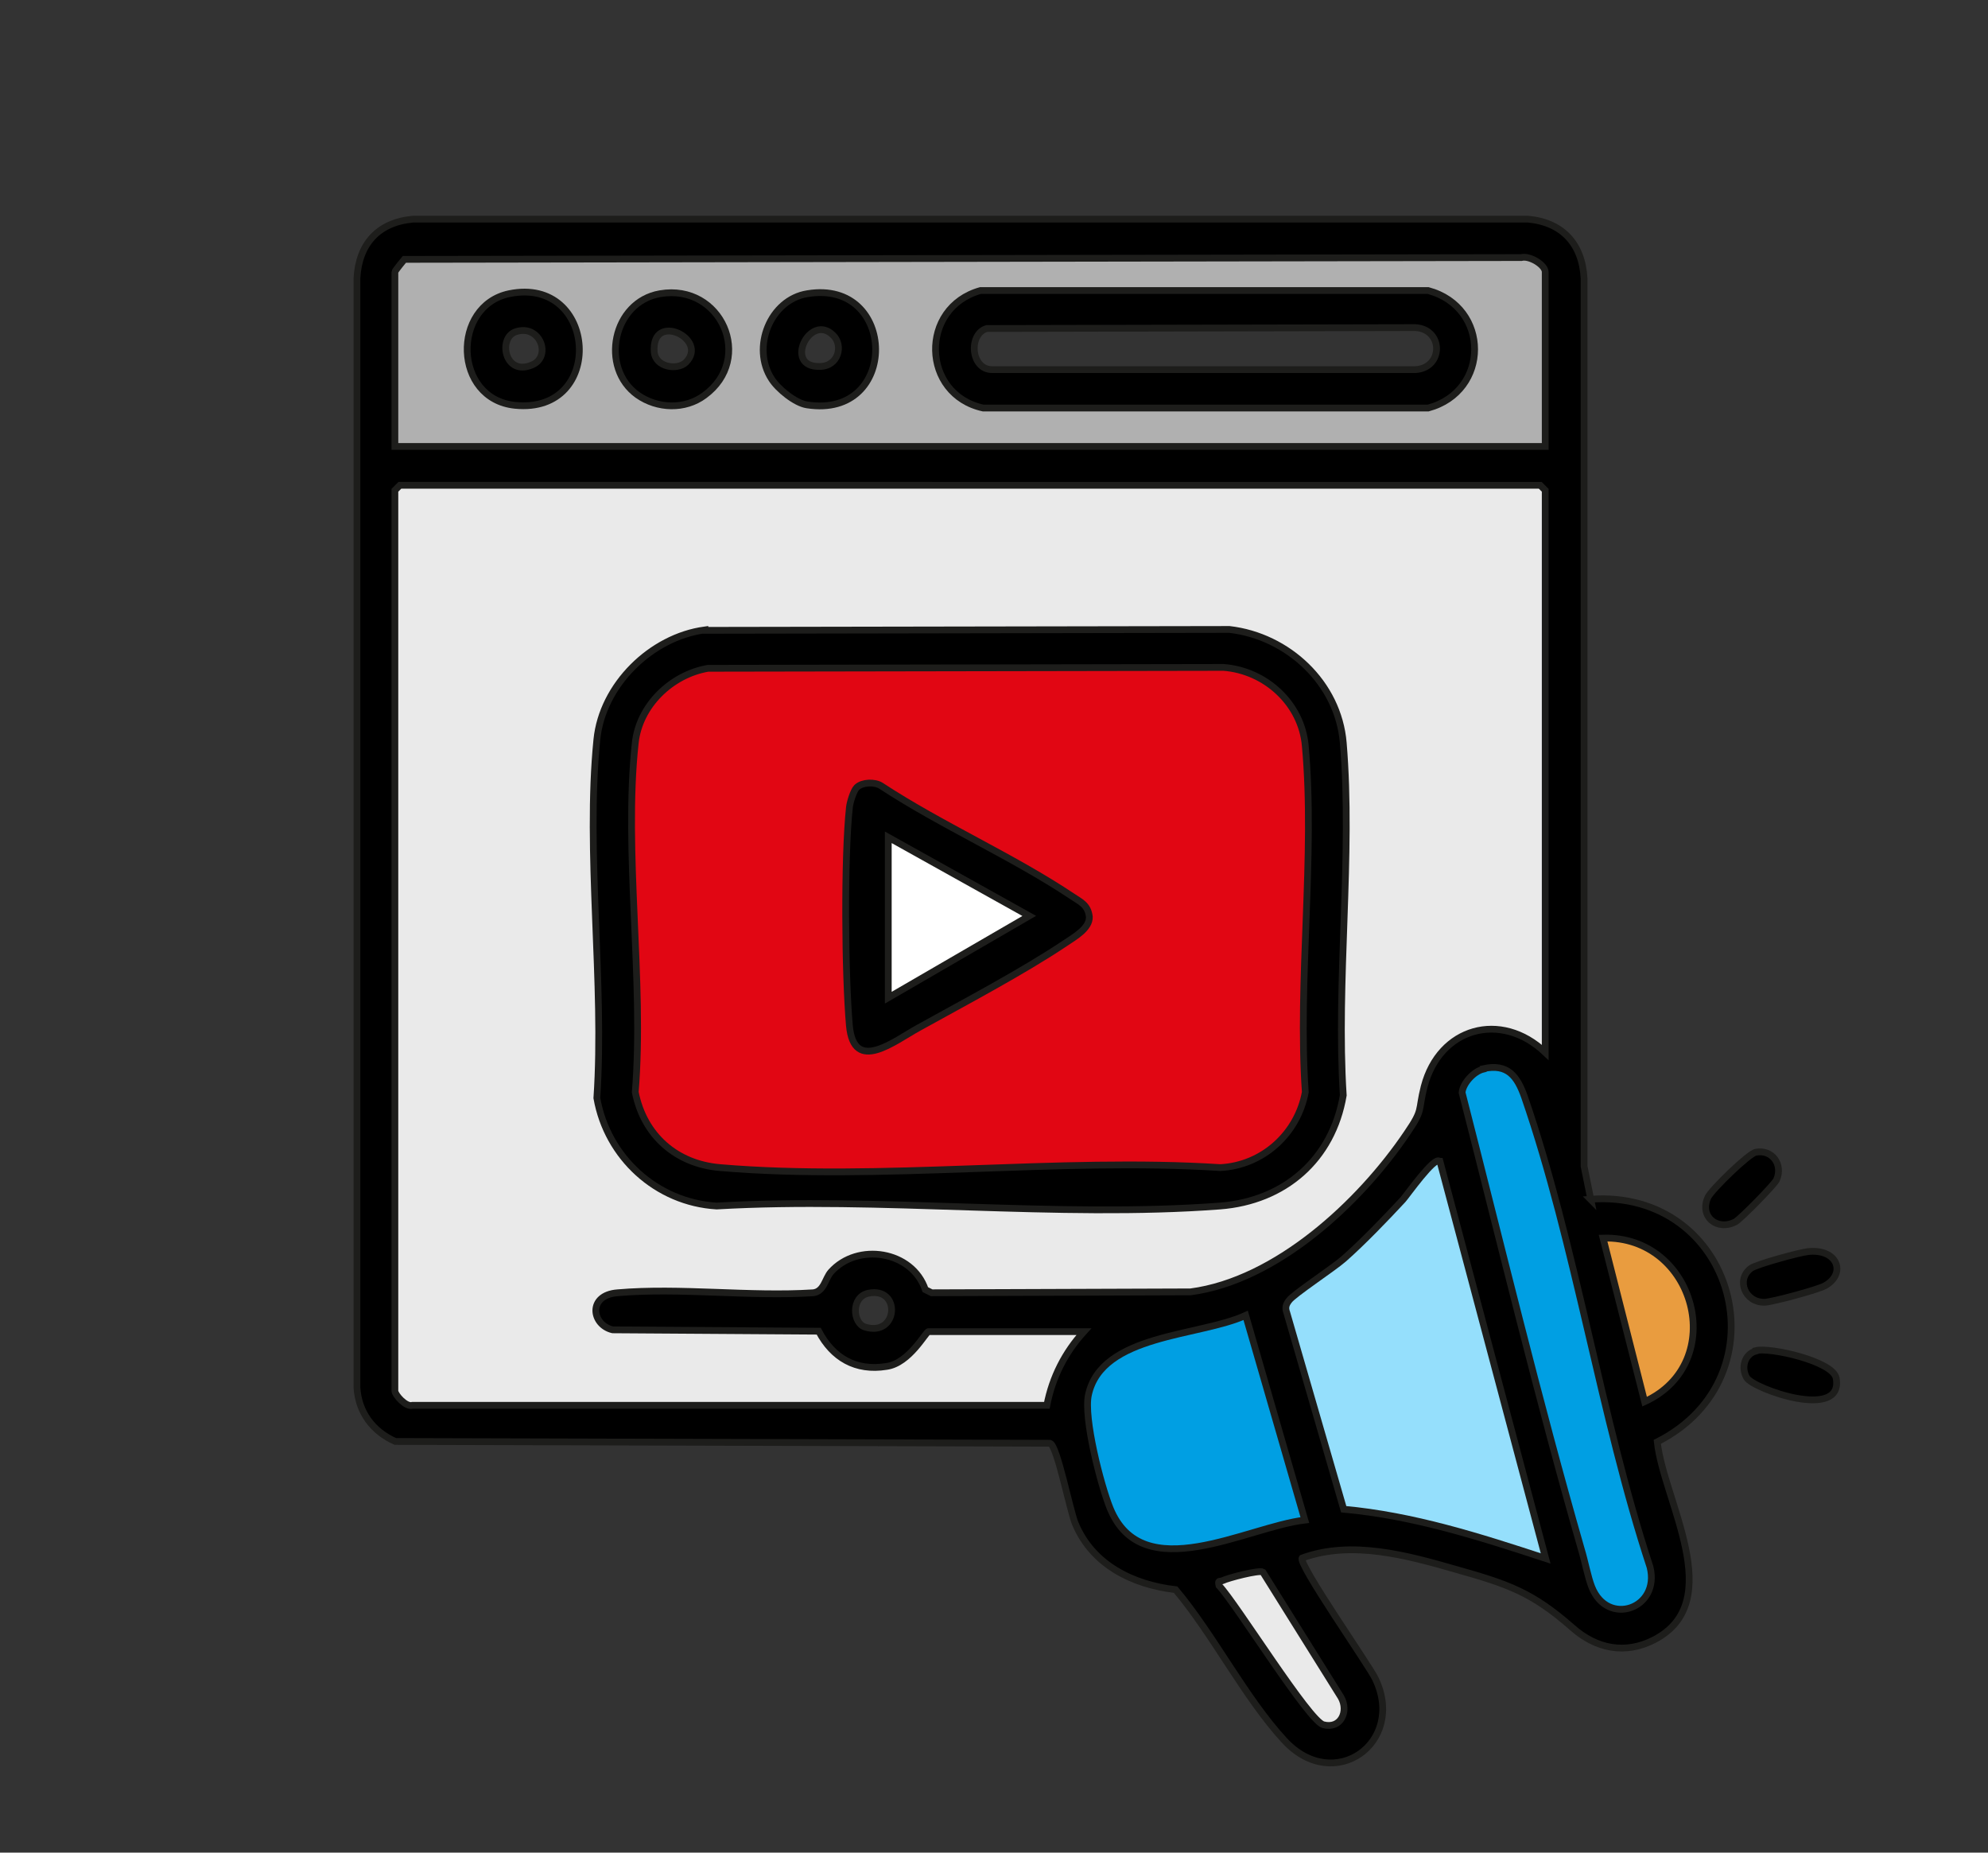
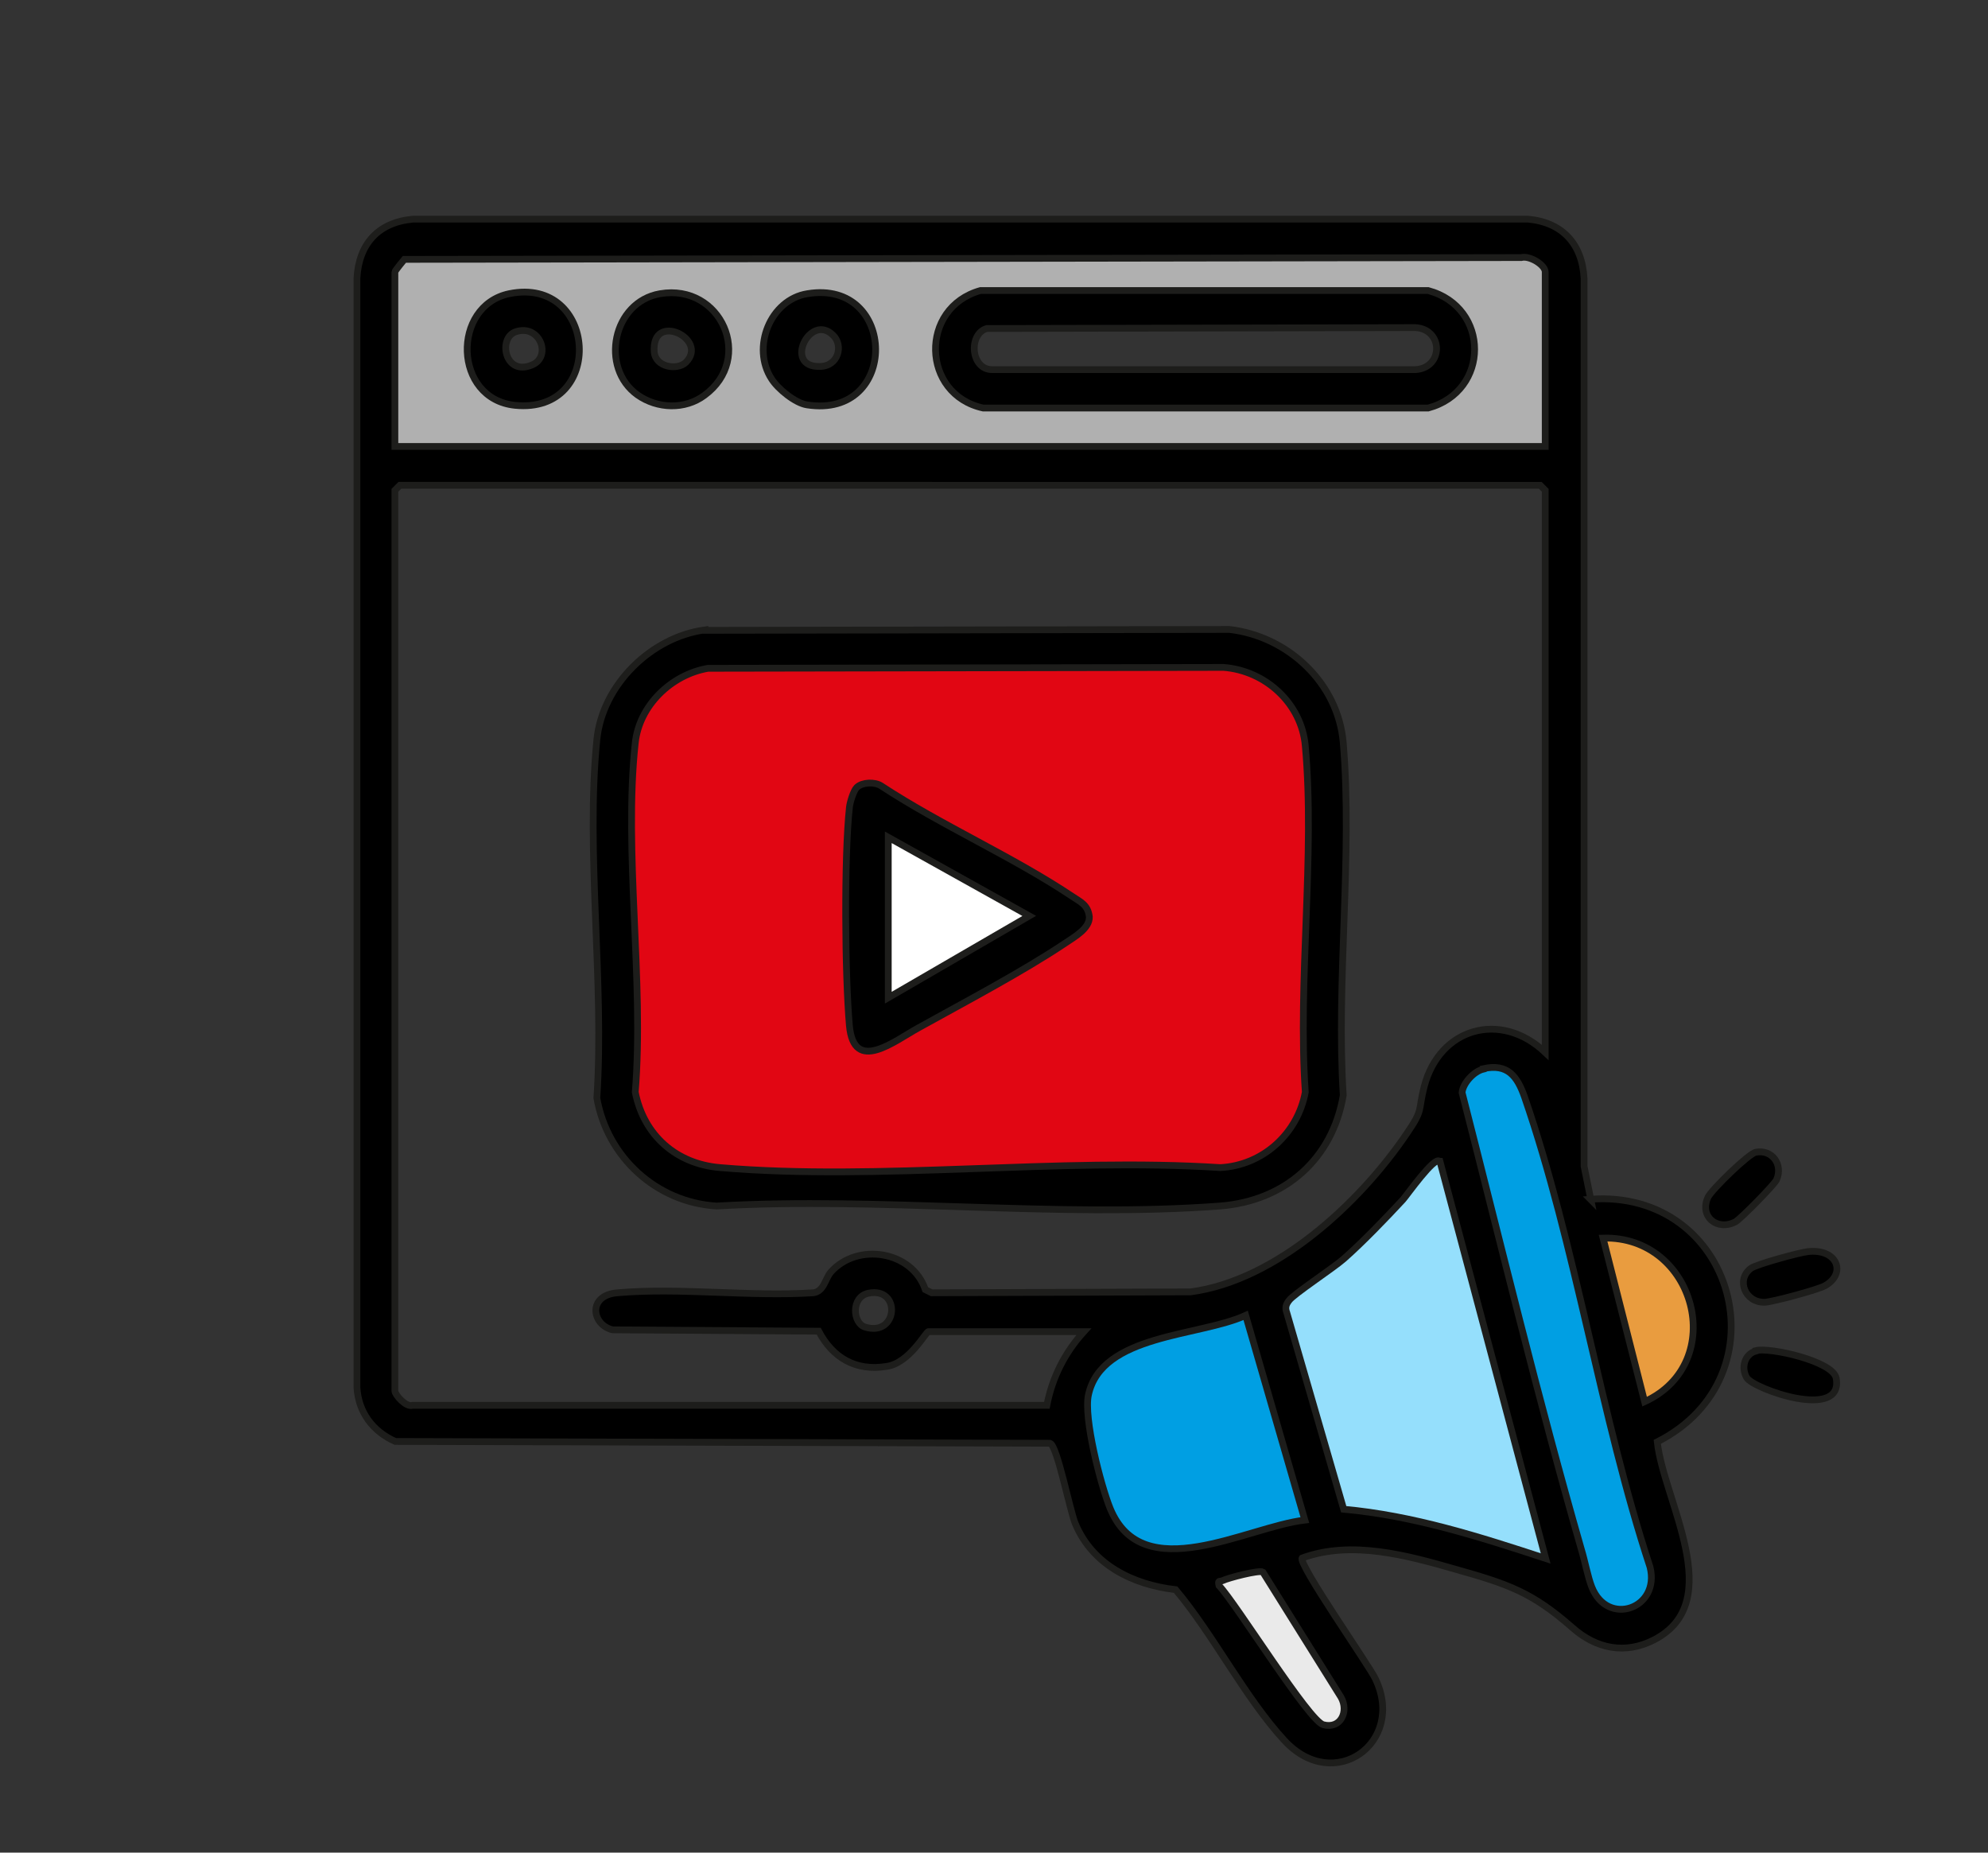
<svg xmlns="http://www.w3.org/2000/svg" id="a" viewBox="0 0 44 41">
  <rect x="0" y="0" width="44" height="41" fill="#333333" stroke="none" />
  <defs>
    <style>.b{fill:#95dffc;}.c{fill:#eaeaea;}.d{fill:#e10613;}.e{fill:#b0b0b0;}.f{fill:#fff;}.g{fill:none;stroke:#1d1d1b;stroke-miterlimit:10;stroke-width:.15px;}.h{fill:#e99c3f;}.i{fill:#009fe3;}</style>
  </defs>
  <polygon class="f" points="22.78 20.27 19.66 22.08 19.66 18.53 22.78 20.27" />
  <path d="M40.64,30.5c.17.95-1.83.24-1.98-.01-.13-.22-.05-.52.2-.59.3-.08,1.71.23,1.78.61Z" />
  <path d="M40,27.7c.67-.08.87.48.4.75-.15.09-1.16.36-1.34.37-.44.01-.64-.5-.31-.75.12-.09,1.07-.35,1.26-.37Z" />
  <path d="M38.86,25.5c.36-.07.61.27.46.61-.05.11-.8.87-.91.93-.41.21-.8-.12-.61-.54.07-.16.9-.97,1.06-1Z" />
  <path d="M35.2,26.54c3.2-.24,4.34,3.92,1.48,5.37.14,1.3,1.56,3.54-.07,4.38-.64.33-1.28.2-1.81-.27-.89-.78-1.41-.96-2.58-1.29-1.08-.31-2.31-.65-3.4-.25-.1.12,1.47,2.36,1.62,2.67.68,1.41-.91,2.56-2.01,1.37-.87-.94-1.57-2.34-2.41-3.34-.95-.11-1.84-.55-2.22-1.46-.12-.28-.4-1.73-.56-1.78l-14.49-.04c-.5-.22-.82-.65-.85-1.2V6.16c.04-.76.47-1.24,1.24-1.31h24.68c.76.07,1.2.55,1.24,1.31v19.65s.15.74.15.74ZM35.23,35.13c.35.89,1.52.48,1.29-.44-1.1-3.34-1.64-7.11-2.78-10.41-.16-.45-.37-.74-.91-.62-.21.05-.45.31-.47.52.86,3.36,1.68,6.77,2.64,10.11.08.26.14.6.23.83ZM36.4,31.02c1.88-.86,1.12-3.68-.92-3.62l.92,3.62ZM34.2,23.29v-12.44l-.11-.11H8.85l-.11.11v19.93c0,.09.25.37.39.32h14.04c.12-.62.4-1.17.82-1.63h-3.44c-.06,0-.42.7-.93.77-.68.11-1.19-.19-1.5-.78l-4.56-.03c-.47-.11-.56-.77.11-.82,1.38-.12,2.92.09,4.33,0,.24-.03.26-.31.39-.46.59-.66,1.8-.47,2.09.39l.14.07,5.73-.02c1.9-.25,3.75-1.97,4.79-3.51.37-.54.24-.48.38-1.03.34-1.31,1.7-1.69,2.68-.76ZM34.2,9.88v-3.86c0-.16-.35-.37-.53-.32l-24.72.04s-.21.25-.21.28v3.86h25.46ZM34.2,34.49l-2.34-8.79c-.11-.12-.72.75-.81.85-.39.42-.89.94-1.31,1.31-.24.21-1.11.78-1.21.92-.07.09-.09.16-.05.27l1.26,4.35c1.54.14,3.01.61,4.47,1.09ZM29.29,38.17c.38.1.57-.29.39-.61l-1.73-2.77c-.08-.05-.77.13-.89.19-.07.03-.11-.02-.08.11.38.4,1.99,3,2.31,3.08ZM28.88,33.64l-1.31-4.53c-1.02.47-3.19.41-3.48,1.76-.11.51.27,1.99.48,2.51.72,1.76,3.02.41,4.31.26ZM19.14,29.37c.73.22.8-.9.07-.75-.39.08-.35.67-.07.75Z" />
  <path class="i" d="M36.52,34.69c.23.92-.94,1.34-1.29.44-.09-.23-.15-.57-.23-.83-.97-3.34-1.79-6.75-2.64-10.11.03-.22.26-.47.47-.52.53-.12.75.18.91.62,1.14,3.29,1.68,7.07,2.78,10.41Z" />
  <path class="h" d="M35.48,27.4c2.04-.06,2.8,2.76.92,3.62l-.92-3.62Z" />
-   <path class="c" d="M34.2,10.84v12.44c-.98-.93-2.34-.55-2.68.76-.14.55-.02.49-.38,1.03-1.04,1.53-2.89,3.26-4.79,3.51l-5.73.02-.14-.07c-.29-.86-1.5-1.05-2.09-.39-.14.15-.15.43-.39.46-1.4.09-2.94-.12-4.33,0-.67.06-.58.71-.11.82l4.56.03c.31.59.82.88,1.5.78.5-.08.87-.77.93-.77h3.44c-.42.46-.7,1.02-.82,1.64h-14.04c-.14.05-.39-.24-.39-.32V10.84l.11-.11h25.24l.11.11ZM29.73,24.24c-.16-2.52.22-5.31,0-7.8-.11-1.33-1.22-2.36-2.52-2.51l-11.61.02c-1.2.15-2.27,1.22-2.39,2.43-.25,2.5.18,5.4,0,7.93.23,1.3,1.32,2.3,2.65,2.39,3.63-.21,7.55.27,11.14,0,1.43-.11,2.49-1.03,2.73-2.45Z" />
  <path class="e" d="M34.2,6.02v3.86H8.74v-3.86s.16-.26.21-.28l24.72-.04c.17-.05.53.16.53.32ZM31.61,9.03c1.37-.37,1.37-2.24,0-2.61h-9.91c-1.36.39-1.31,2.31.06,2.61h9.85ZM17.86,8.96c2.05.32,2-2.79.01-2.46-.82.14-1.25,1.19-.79,1.89.14.22.52.52.78.57ZM15.59,8.75c1.11-.81.38-2.48-.98-2.25-1.05.18-1.34,1.64-.5,2.24.43.31,1.04.33,1.48.01ZM11.4,8.96c2.01.2,1.82-2.87-.13-2.47-1.28.27-1.24,2.33.13,2.47Z" />
  <path class="b" d="M31.86,25.7l2.34,8.79c-1.46-.49-2.93-.95-4.47-1.09l-1.26-4.35c-.03-.11-.01-.18.05-.27.1-.14.97-.71,1.21-.92.42-.37.93-.89,1.31-1.31.09-.1.7-.97.81-.85Z" />
  <path d="M31.61,6.41c1.37.38,1.37,2.24,0,2.61h-9.85c-1.37-.3-1.42-2.22-.06-2.6h9.91ZM31.33,8.18c.62-.03.62-.89,0-.92l-9.49.02c-.41.12-.36.91.12.91h9.37Z" />
  <path d="M29.73,16.44c.21,2.49-.16,5.28,0,7.8-.24,1.42-1.3,2.34-2.73,2.45-3.59.27-7.51-.21-11.14,0-1.33-.08-2.42-1.08-2.65-2.39.17-2.54-.25-5.44,0-7.93.12-1.21,1.2-2.27,2.39-2.43l11.61-.02c1.3.15,2.41,1.19,2.52,2.51ZM28.88,24.17c-.17-2.47.22-5.23,0-7.66-.08-.94-.88-1.67-1.81-1.74l-11.4.02c-.81.14-1.52.82-1.61,1.65-.26,2.41.2,5.27,0,7.73.19.96.91,1.59,1.88,1.67,3.53.3,7.49-.23,11.07,0,.94-.05,1.71-.75,1.88-1.67Z" />
  <path class="c" d="M29.68,37.56c.18.31-.01.71-.39.61-.32-.09-1.93-2.68-2.31-3.08-.03-.13.01-.08.08-.11.12-.05.81-.23.89-.19l1.73,2.77Z" />
  <path class="d" d="M28.88,16.51c.22,2.43-.17,5.19,0,7.66-.16.92-.93,1.62-1.88,1.67-3.58-.23-7.54.3-11.07,0-.96-.08-1.69-.71-1.88-1.67.2-2.46-.26-5.32,0-7.73.09-.83.81-1.51,1.61-1.65l11.4-.02c.93.07,1.72.8,1.81,1.74ZM23.58,20.86c.19-.13.54-.32.53-.58-.02-.27-.19-.33-.39-.46-1.33-.88-2.89-1.56-4.22-2.44-.14-.08-.41-.08-.53.03-.07.07-.15.33-.16.44-.12,1.11-.11,3.7,0,4.83.1,1.08.99.35,1.54.04,1.01-.56,2.29-1.24,3.24-1.87Z" />
  <path class="i" d="M27.57,29.11l1.31,4.53c-1.29.15-3.59,1.5-4.31-.26-.21-.51-.59-2-.48-2.51.29-1.36,2.46-1.29,3.48-1.76Z" />
  <path d="M24.11,20.28c.01.26-.34.45-.53.58-.94.63-2.23,1.31-3.24,1.87-.55.3-1.44,1.03-1.54-.04-.1-1.13-.12-3.72,0-4.83.01-.11.09-.37.16-.44.12-.11.39-.12.53-.03,1.34.88,2.9,1.56,4.22,2.44.19.13.36.19.39.46ZM19.66,22.08l3.12-1.81-3.12-1.74v3.54Z" />
  <path d="M17.87,6.5c1.99-.33,2.04,2.78-.01,2.46-.26-.04-.64-.35-.78-.57-.46-.7-.03-1.76.79-1.89ZM18.14,8.11c.42,0,.53-.47.3-.69-.51-.51-1.11.71-.3.69Z" />
  <path d="M14.61,6.5c1.35-.23,2.09,1.44.98,2.25-.43.32-1.04.3-1.48-.01-.84-.6-.55-2.06.5-2.24ZM15.18,8.02c.52-.52-.77-1.14-.7-.23.03.34.51.41.7.23Z" />
  <path d="M11.27,6.5c1.95-.4,2.14,2.67.13,2.47-1.37-.14-1.41-2.2-.13-2.47ZM11.79,8.07c.42-.19.16-.9-.37-.73-.41.13-.25,1.01.37.73Z" />
  <path class="g" d="M35.2,26.54c3.2-.24,4.34,3.92,1.48,5.37.14,1.3,1.56,3.54-.07,4.38-.64.33-1.28.2-1.81-.27-.89-.78-1.41-.96-2.58-1.29-1.08-.31-2.31-.65-3.4-.25-.1.12,1.47,2.36,1.62,2.67.68,1.41-.91,2.56-2.01,1.37-.87-.94-1.57-2.34-2.41-3.34-.95-.11-1.84-.55-2.22-1.46-.12-.28-.4-1.73-.56-1.78l-14.49-.04c-.5-.22-.82-.65-.85-1.2V6.16c.04-.76.47-1.24,1.24-1.31h24.68c.76.07,1.2.55,1.24,1.31v19.65s.15.74.15.74Z" />
  <path class="g" d="M34.2,9.88v-3.86c0-.16-.35-.37-.53-.32l-24.72.04s-.21.25-.21.28v3.86h25.46Z" />
  <path class="g" d="M34.2,23.29v-12.44l-.11-.11H8.85l-.11.11v19.93c0,.09.25.37.39.32h14.04c.12-.62.4-1.17.82-1.63h-3.44c-.06,0-.42.7-.93.77-.68.11-1.19-.19-1.5-.78l-4.56-.03c-.47-.11-.56-.77.11-.82,1.38-.12,2.92.09,4.33,0,.24-.03.26-.31.39-.46.59-.66,1.8-.47,2.09.39l.14.07,5.73-.02c1.9-.25,3.75-1.97,4.79-3.51.37-.54.24-.48.38-1.03.34-1.31,1.7-1.69,2.68-.76Z" />
  <path class="g" d="M32.83,23.66c-.21.05-.45.31-.47.52.86,3.36,1.68,6.77,2.64,10.11.08.26.14.6.23.83.35.89,1.52.48,1.29-.44-1.1-3.34-1.64-7.11-2.78-10.41-.16-.45-.37-.74-.91-.62Z" />
  <path class="g" d="M31.86,25.7c-.11-.12-.72.75-.81.85-.39.42-.89.94-1.31,1.31-.24.21-1.11.78-1.21.92-.07.09-.09.16-.05.27l1.26,4.35c1.54.14,3.01.61,4.47,1.09l-2.34-8.79Z" />
  <path class="g" d="M36.4,31.02c1.88-.86,1.12-3.68-.92-3.62l.92,3.62Z" />
  <path class="g" d="M19.22,28.62c-.39.08-.35.67-.07.75.73.22.8-.9.07-.75Z" />
  <path class="g" d="M28.88,33.64l-1.31-4.53c-1.02.47-3.19.41-3.48,1.76-.11.51.27,1.99.48,2.51.72,1.76,3.02.41,4.31.26Z" />
  <path class="g" d="M27.95,34.79c-.08-.05-.77.13-.89.19-.07.03-.11-.02-.08.11.38.4,1.99,3,2.31,3.08.38.1.57-.29.39-.61l-1.73-2.77Z" />
  <path class="g" d="M40,27.7c.67-.08.87.48.4.75-.15.09-1.16.36-1.34.37-.44.01-.64-.5-.31-.75.12-.09,1.07-.35,1.26-.37Z" />
  <path class="g" d="M38.86,29.89c.3-.08,1.71.23,1.78.61.17.95-1.83.24-1.98-.01-.13-.22-.05-.52.2-.59Z" />
  <path class="g" d="M38.86,25.5c.36-.07.61.27.46.61-.05.11-.8.87-.91.93-.41.21-.8-.12-.61-.54.07-.16.9-.97,1.06-1Z" />
  <path class="g" d="M15.6,13.95l11.61-.02c1.3.15,2.41,1.19,2.52,2.51.21,2.49-.16,5.28,0,7.8-.24,1.42-1.3,2.34-2.73,2.45-3.59.27-7.51-.21-11.14,0-1.33-.08-2.42-1.08-2.65-2.39.17-2.54-.25-5.44,0-7.93.12-1.21,1.2-2.27,2.39-2.43Z" />
  <path class="g" d="M15.67,14.79c-.81.14-1.52.82-1.61,1.65-.26,2.41.2,5.27,0,7.73.19.96.91,1.59,1.88,1.67,3.53.3,7.49-.23,11.07,0,.94-.05,1.71-.75,1.88-1.67-.17-2.47.22-5.23,0-7.66-.08-.94-.88-1.67-1.81-1.74l-11.4.02Z" />
  <path class="g" d="M21.7,6.43h9.91c1.37.37,1.37,2.23,0,2.6h-9.85c-1.37-.3-1.42-2.22-.06-2.6Z" />
  <path class="g" d="M21.84,7.27c-.41.12-.36.91.12.91h9.37c.62-.04.62-.89,0-.93l-9.49.02Z" />
  <path class="g" d="M11.27,6.5c1.95-.4,2.14,2.67.13,2.47-1.37-.14-1.41-2.2-.13-2.47Z" />
  <path class="g" d="M11.42,7.34c-.41.13-.25,1.01.37.73.42-.19.16-.9-.37-.73Z" />
  <path class="g" d="M14.61,6.5c1.35-.23,2.09,1.44.98,2.25-.43.32-1.04.3-1.48-.01-.84-.6-.55-2.06.5-2.24Z" />
  <path class="g" d="M15.18,8.02c.52-.52-.77-1.14-.7-.23.03.34.51.41.7.23Z" />
  <path class="g" d="M17.87,6.5c1.99-.33,2.04,2.78-.01,2.46-.26-.04-.64-.35-.78-.57-.46-.7-.03-1.76.79-1.89Z" />
  <path class="g" d="M18.44,7.42c-.51-.51-1.11.71-.3.69.42,0,.53-.47.3-.69Z" />
  <path class="g" d="M18.97,17.42c.12-.11.39-.12.53-.03,1.34.88,2.9,1.56,4.22,2.44.19.13.36.19.39.46.01.26-.34.45-.53.58-.94.63-2.23,1.31-3.24,1.87-.55.3-1.44,1.03-1.54-.04-.1-1.13-.12-3.72,0-4.83.01-.11.09-.37.16-.44Z" />
  <polygon class="g" points="19.66 18.53 19.66 22.08 22.78 20.27 19.66 18.53" />
</svg>